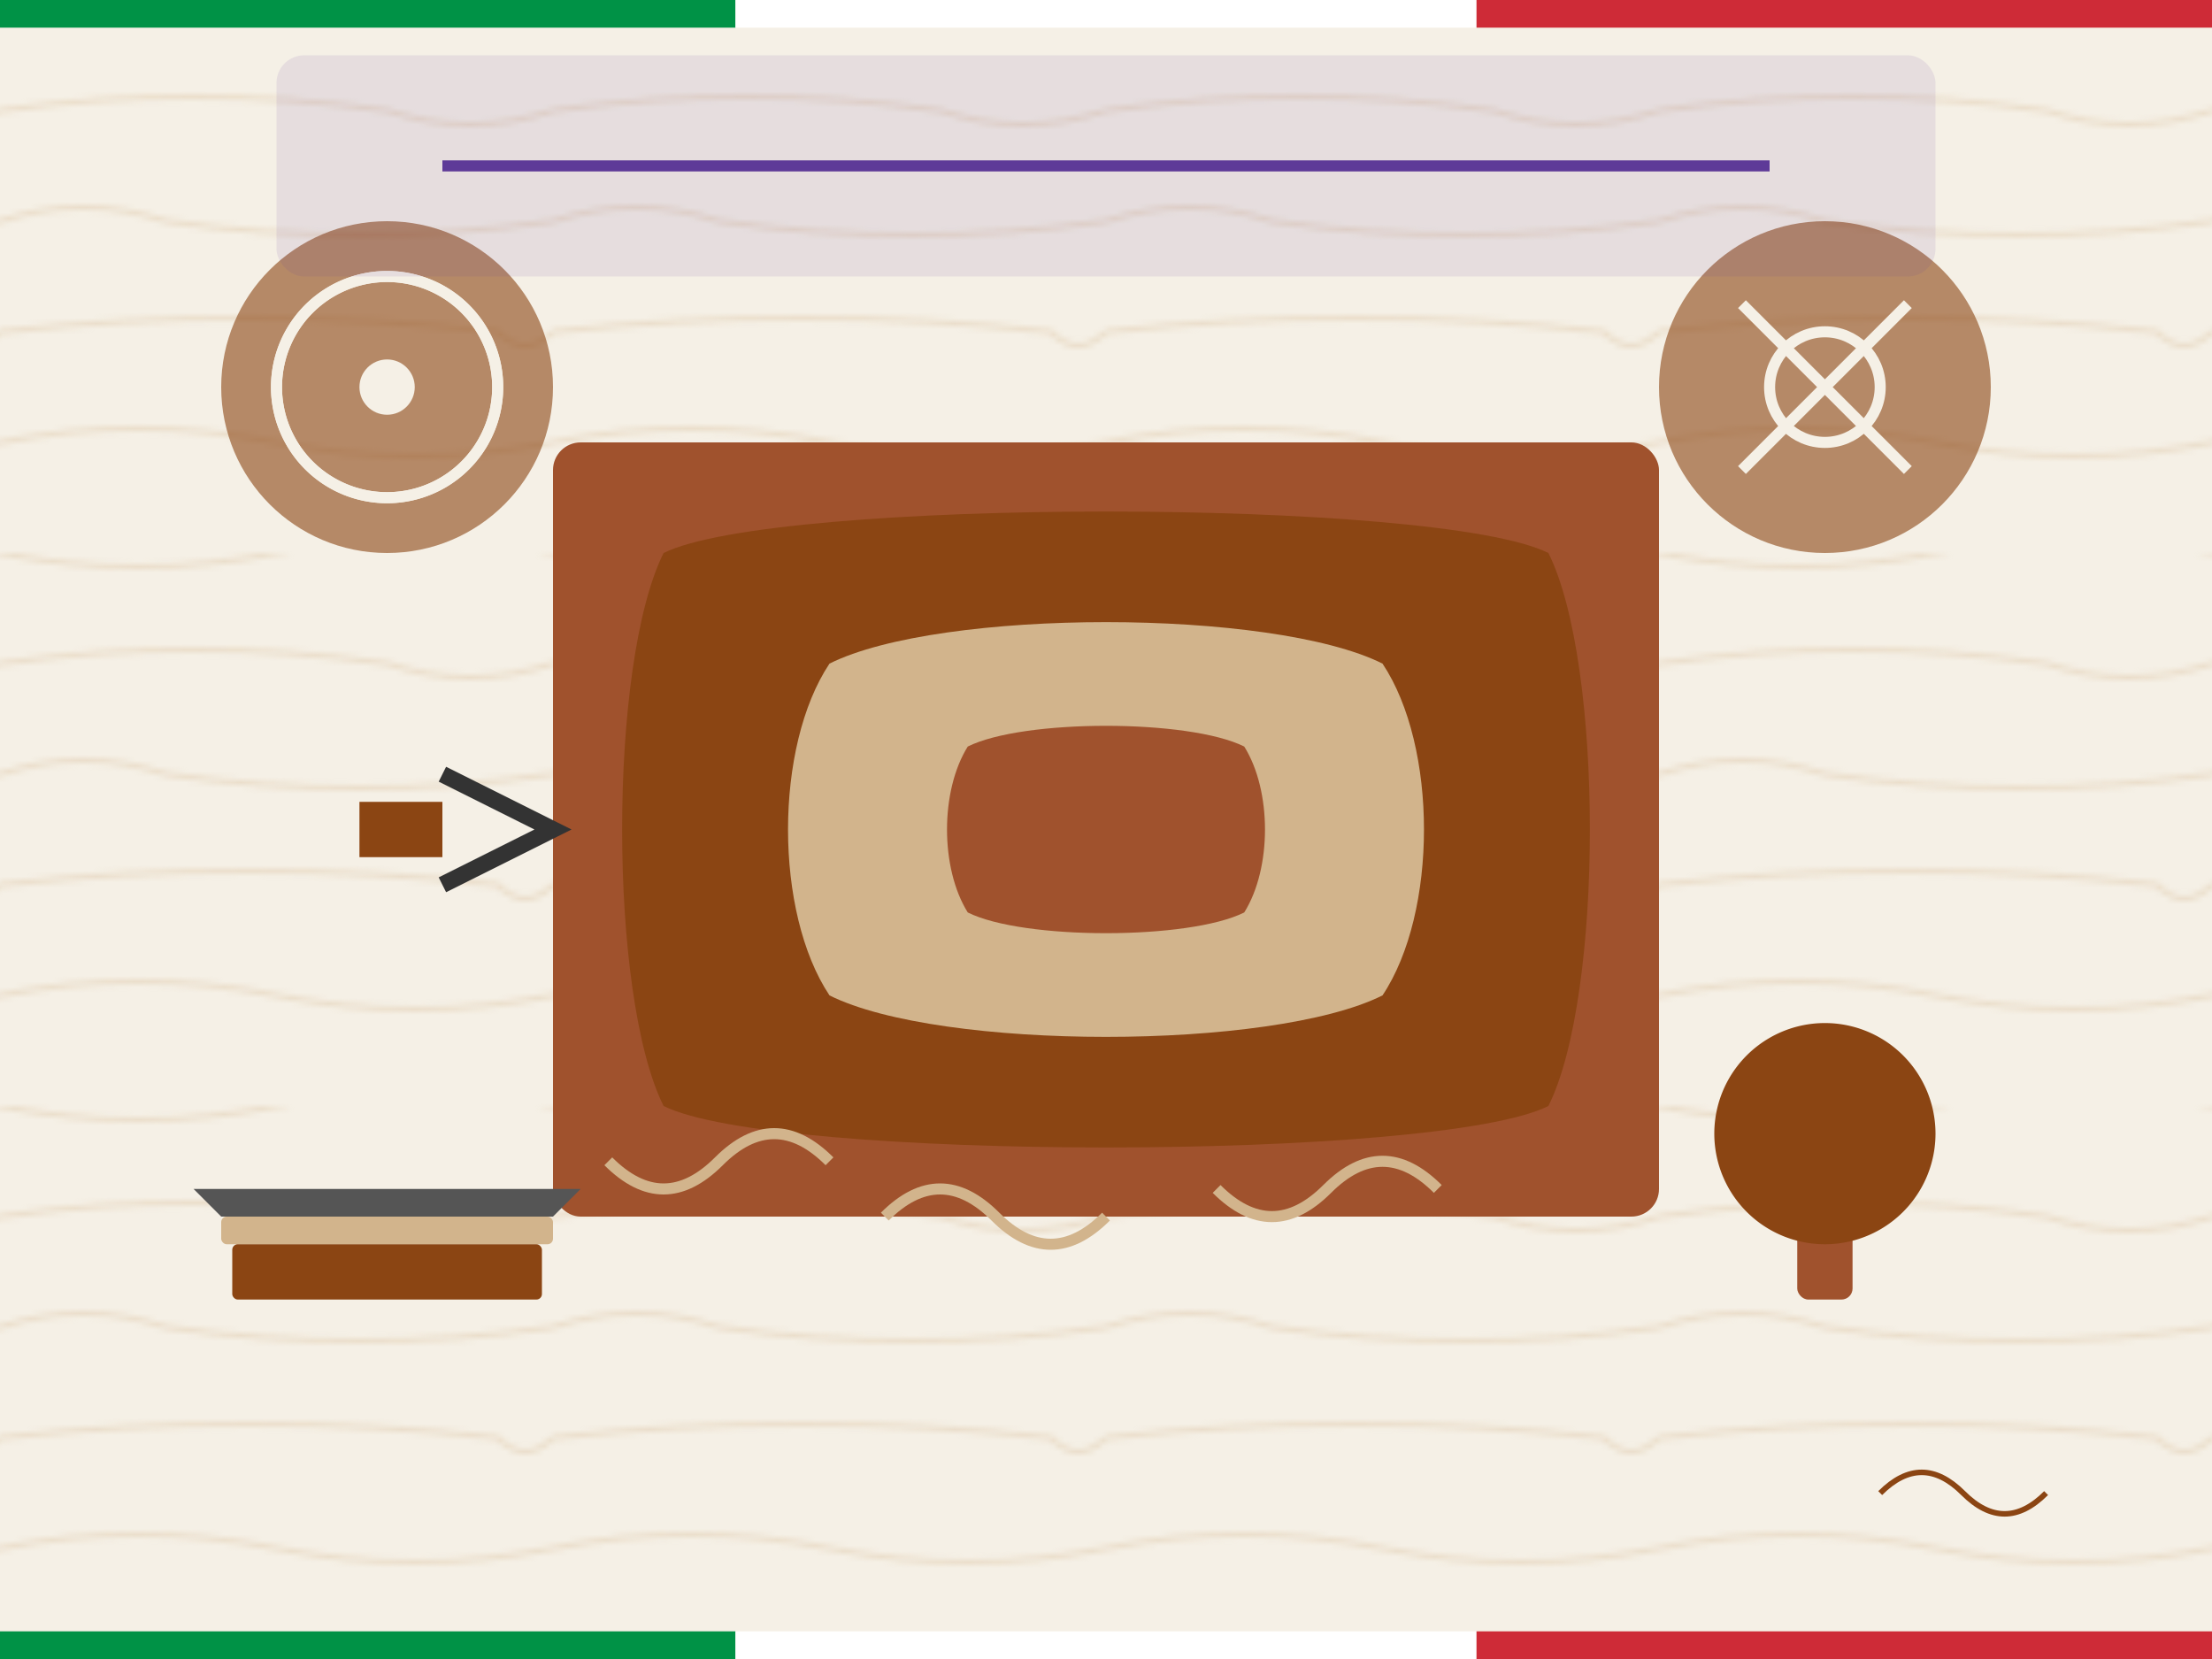
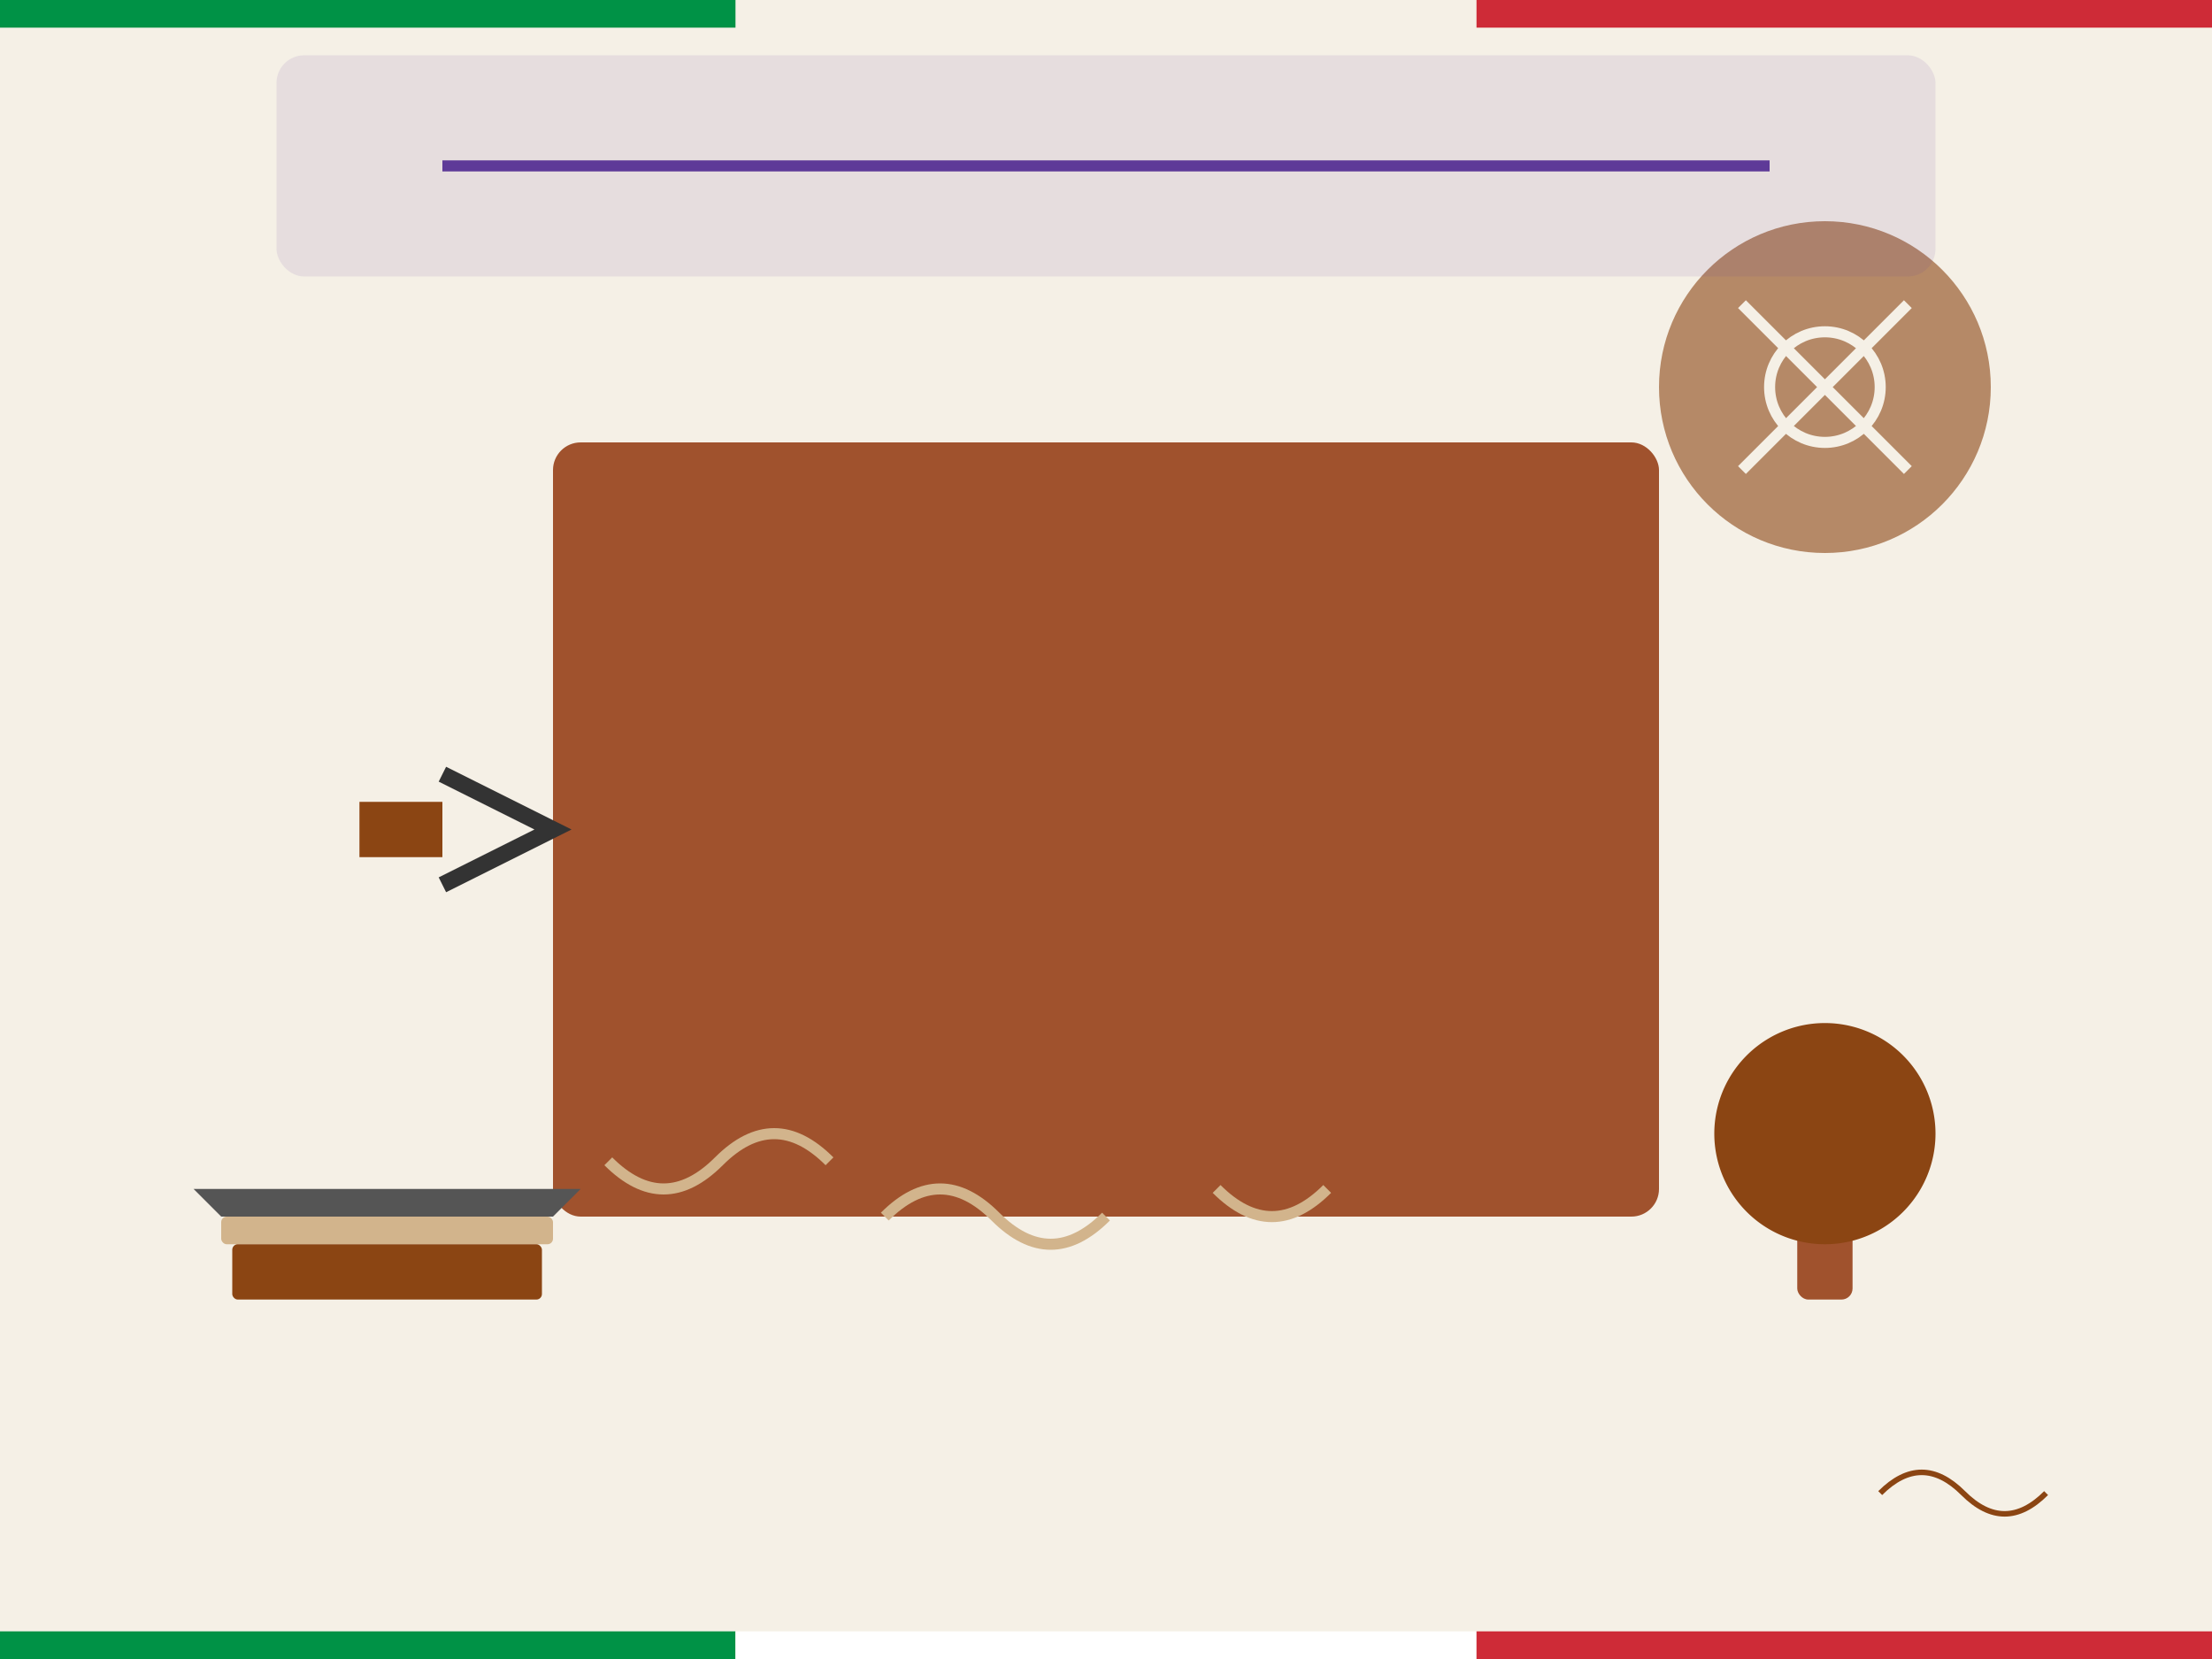
<svg xmlns="http://www.w3.org/2000/svg" viewBox="0 0 400 300" fill="none">
  <rect width="400" height="300" fill="#F5F0E6" />
  <pattern id="wood-grain" width="100" height="100" patternUnits="userSpaceOnUse">
-     <path d="M0 0 Q25 5, 50 0 Q75 -5, 100 0 M0 20 Q35 15, 70 20 Q85 25, 100 20 M0 40 Q15 35, 30 40 Q65 45, 100 40 M0 60 Q45 55, 90 60 Q95 65, 100 60 M0 80 Q25 75, 50 80 Q75 85, 100 80" stroke="#D2B48C" stroke-width="1" opacity="0.3" />
-   </pattern>
+     </pattern>
  <rect width="400" height="300" fill="url(#wood-grain)" />
  <g transform="translate(200, 150)">
    <rect x="-100" y="-70" width="200" height="140" rx="5" fill="#A0522D" />
-     <path d="M-80 -50 C-60 -60, 60 -60, 80 -50 C90 -30, 90 30, 80 50 C60 60, -60 60, -80 50 C-90 30, -90 -30, -80 -50 Z" fill="#8B4513" />
-     <path d="M-50 -30 C-30 -40, 30 -40, 50 -30 C60 -15, 60 15, 50 30 C30 40, -30 40, -50 30 C-60 15, -60 -15, -50 -30 Z" fill="#D2B48C" />
    <path d="M-25 -15 C-15 -20, 15 -20, 25 -15 C30 -7, 30 7, 25 15 C15 20, -15 20, -25 15 C-30 7, -30 -7, -25 -15 Z" fill="#A0522D" />
    <path d="M-120 -10 L-100 0 L-120 10" stroke="#333" stroke-width="3" fill="none" />
    <rect x="-135" y="-5" width="15" height="10" fill="#8B4513" />
    <path d="M-90 60 Q-80 70, -70 60 Q-60 50, -50 60" stroke="#D2B48C" stroke-width="2" fill="none" />
    <path d="M-40 70 Q-30 60, -20 70 Q-10 80, 0 70" stroke="#D2B48C" stroke-width="2" fill="none" />
-     <path d="M20 65 Q30 75, 40 65 Q50 55, 60 65" stroke="#D2B48C" stroke-width="2" fill="none" />
+     <path d="M20 65 Q30 75, 40 65 " stroke="#D2B48C" stroke-width="2" fill="none" />
  </g>
  <g transform="translate(70, 70)">
-     <circle cx="0" cy="0" r="30" fill="#8B4513" opacity="0.6" />
    <path d="M-20 0 A20 20 0 0 1 20 0 A20 20 0 0 1 -20 0 Z" stroke="#F5F0E6" stroke-width="2" fill="none" />
    <path d="M0 -20 A20 20 0 0 1 0 20 A20 20 0 0 1 0 -20 Z" stroke="#F5F0E6" stroke-width="2" fill="none" />
    <circle cx="0" cy="0" r="5" fill="#F5F0E6" />
  </g>
  <g transform="translate(330, 70)">
    <circle cx="0" cy="0" r="30" fill="#8B4513" opacity="0.6" />
    <path d="M-15 -15 L15 15 M15 -15 L-15 15" stroke="#F5F0E6" stroke-width="2" />
    <circle cx="0" cy="0" r="10" stroke="#F5F0E6" stroke-width="2" fill="none" />
  </g>
  <g transform="translate(70, 230)">
    <rect x="-30" y="-10" width="60" height="5" rx="1" fill="#D2B48C" />
    <rect x="-28" y="-5" width="56" height="10" rx="1" fill="#8B4513" />
    <path d="M-30 -10 L-35 -15 L35 -15 L30 -10" fill="#555" />
  </g>
  <g transform="translate(330, 230)">
    <rect x="-5" y="-25" width="10" height="30" rx="2" fill="#A0522D" />
    <path d="M-20 -25 A15 15 0 0 1 20 -25 A15 15 0 0 1 -20 -25 Z" fill="#8B4513" />
  </g>
  <g transform="translate(200, 30)">
    <rect x="-150" y="-20" width="300" height="40" rx="5" fill="#5E3A98" opacity="0.1" />
    <line x1="-120" y1="0" x2="120" y2="0" stroke="#5E3A98" stroke-width="2" />
  </g>
  <rect x="0" y="0" width="133" height="5" fill="#009246" />
-   <rect x="133" y="0" width="134" height="5" fill="#FFFFFF" />
  <rect x="267" y="0" width="133" height="5" fill="#CE2B37" />
  <rect x="0" y="295" width="133" height="5" fill="#009246" />
  <rect x="133" y="295" width="134" height="5" fill="#FFFFFF" />
  <rect x="267" y="295" width="133" height="5" fill="#CE2B37" />
  <path d="M340 270 C345 265, 350 265, 355 270 C360 275, 365 275, 370 270" stroke="#8B4513" stroke-width="1" fill="none" />
</svg>